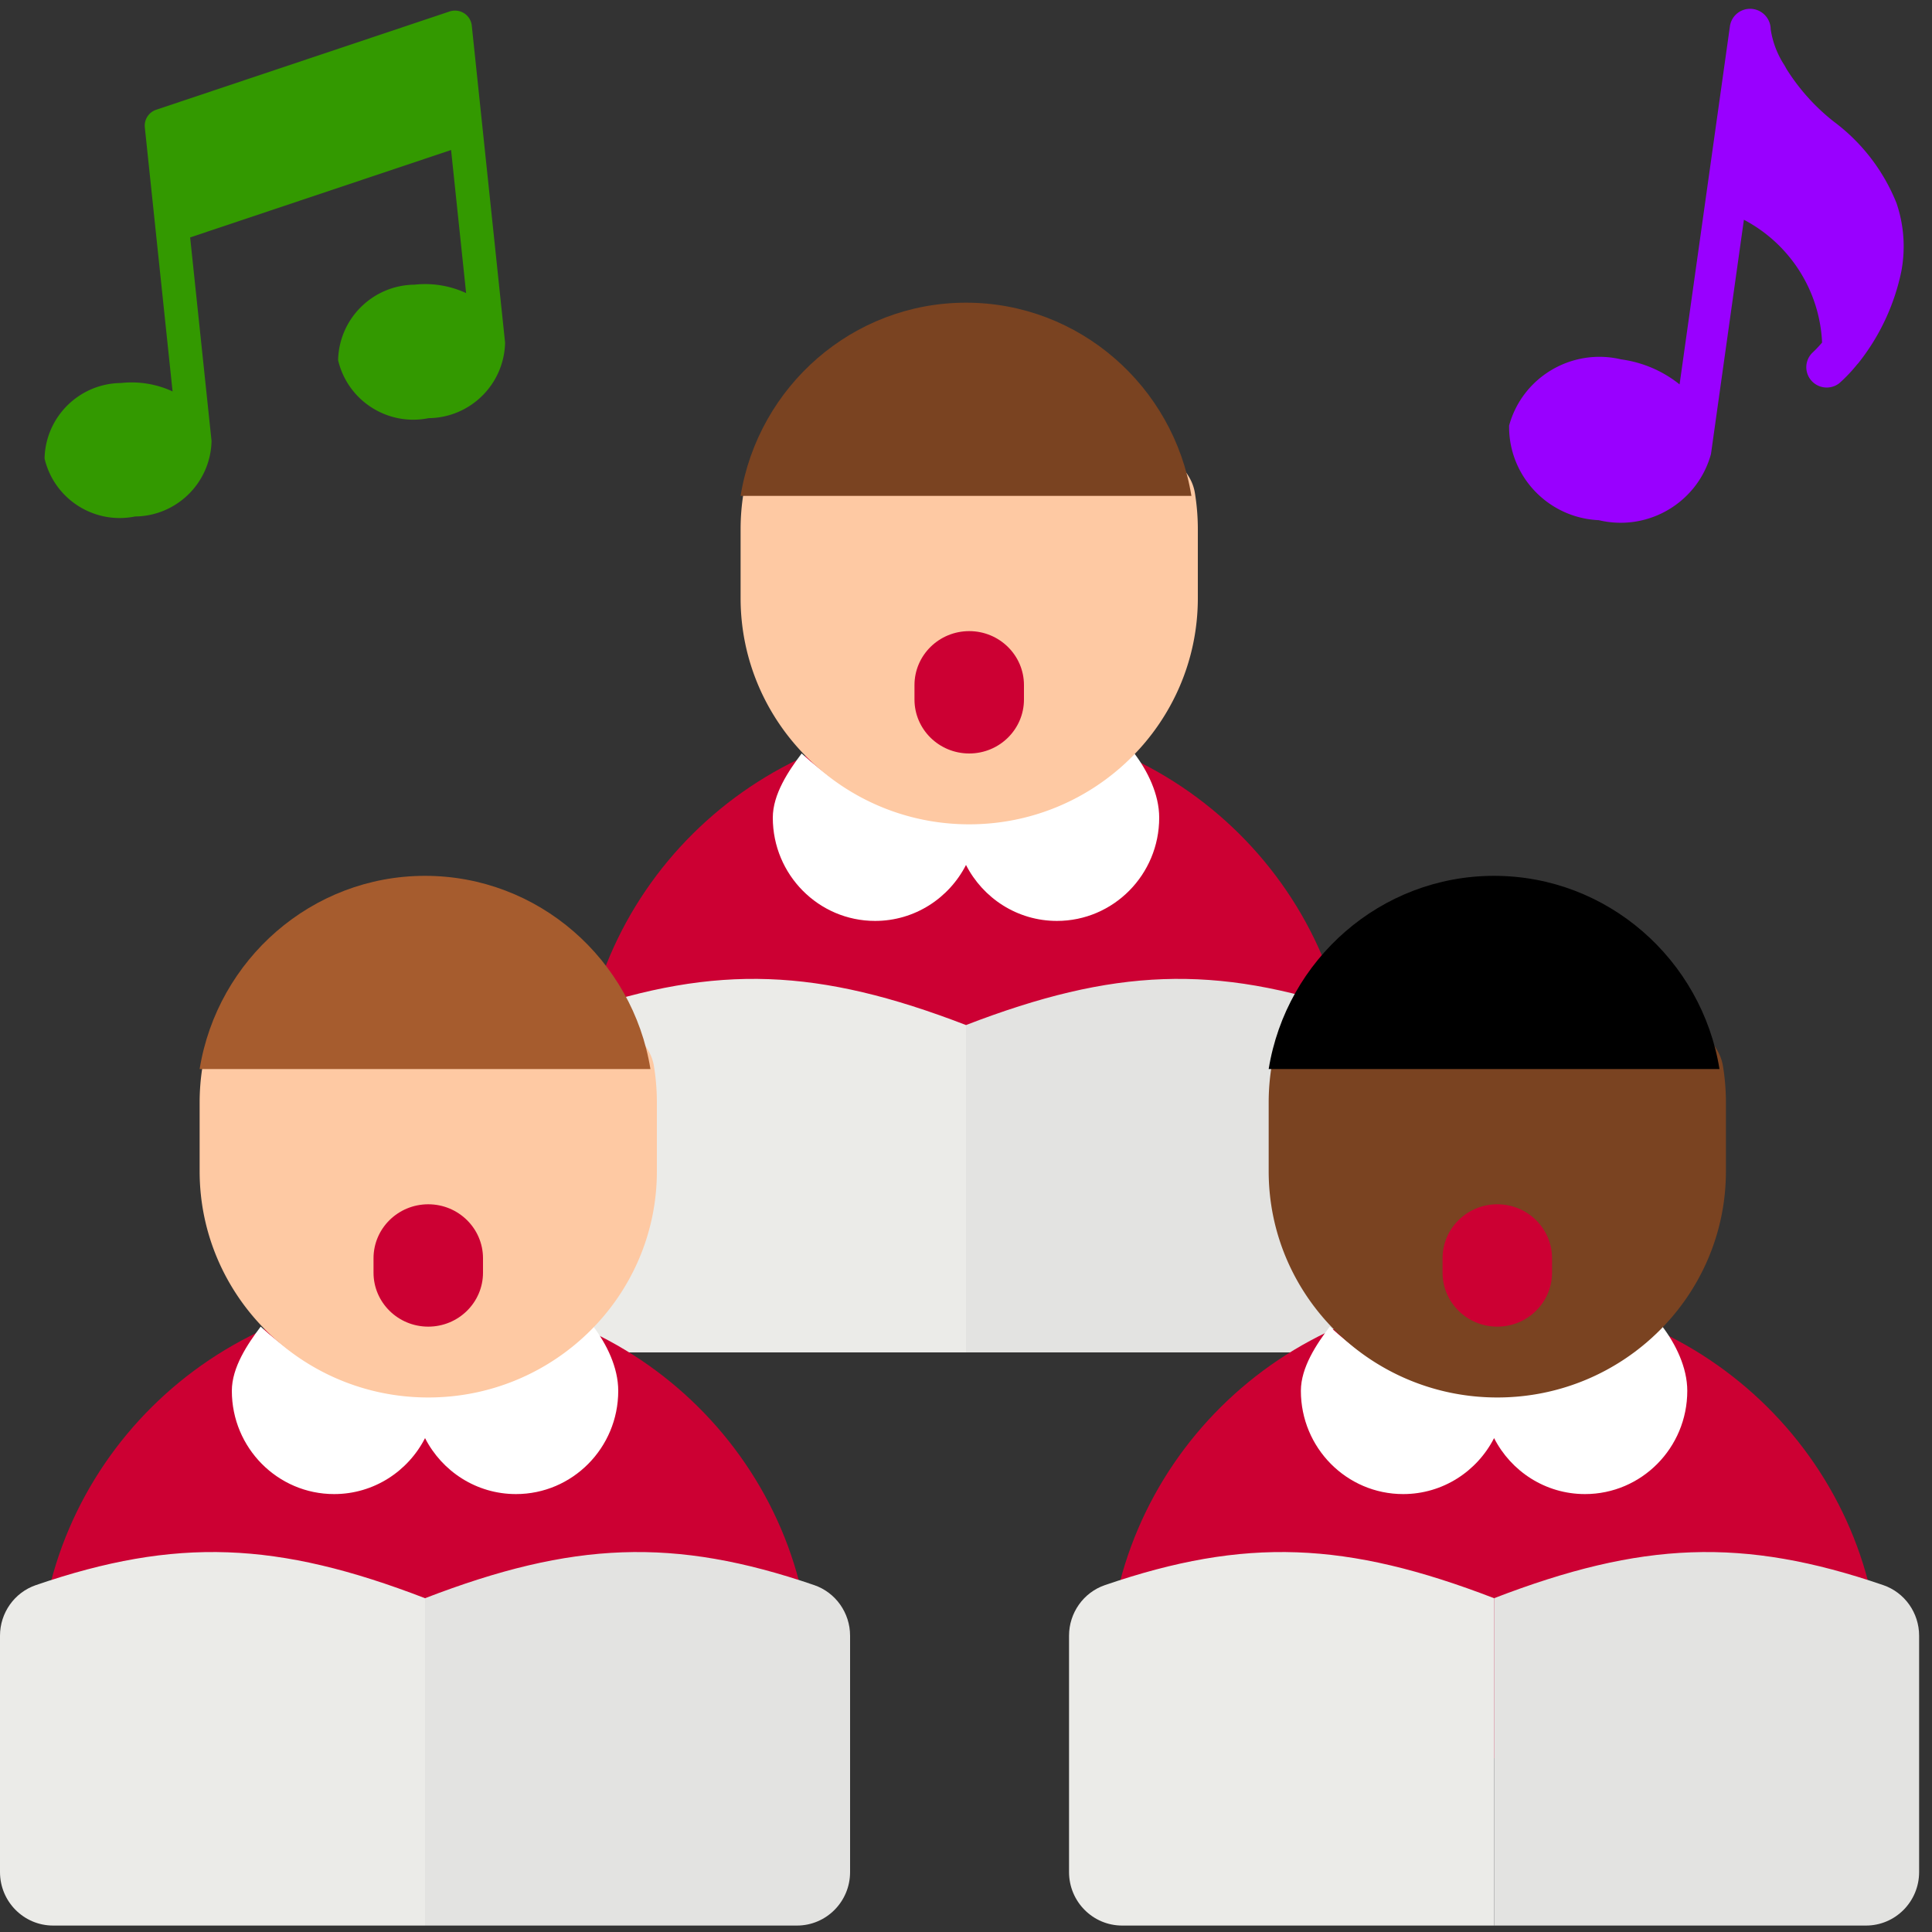
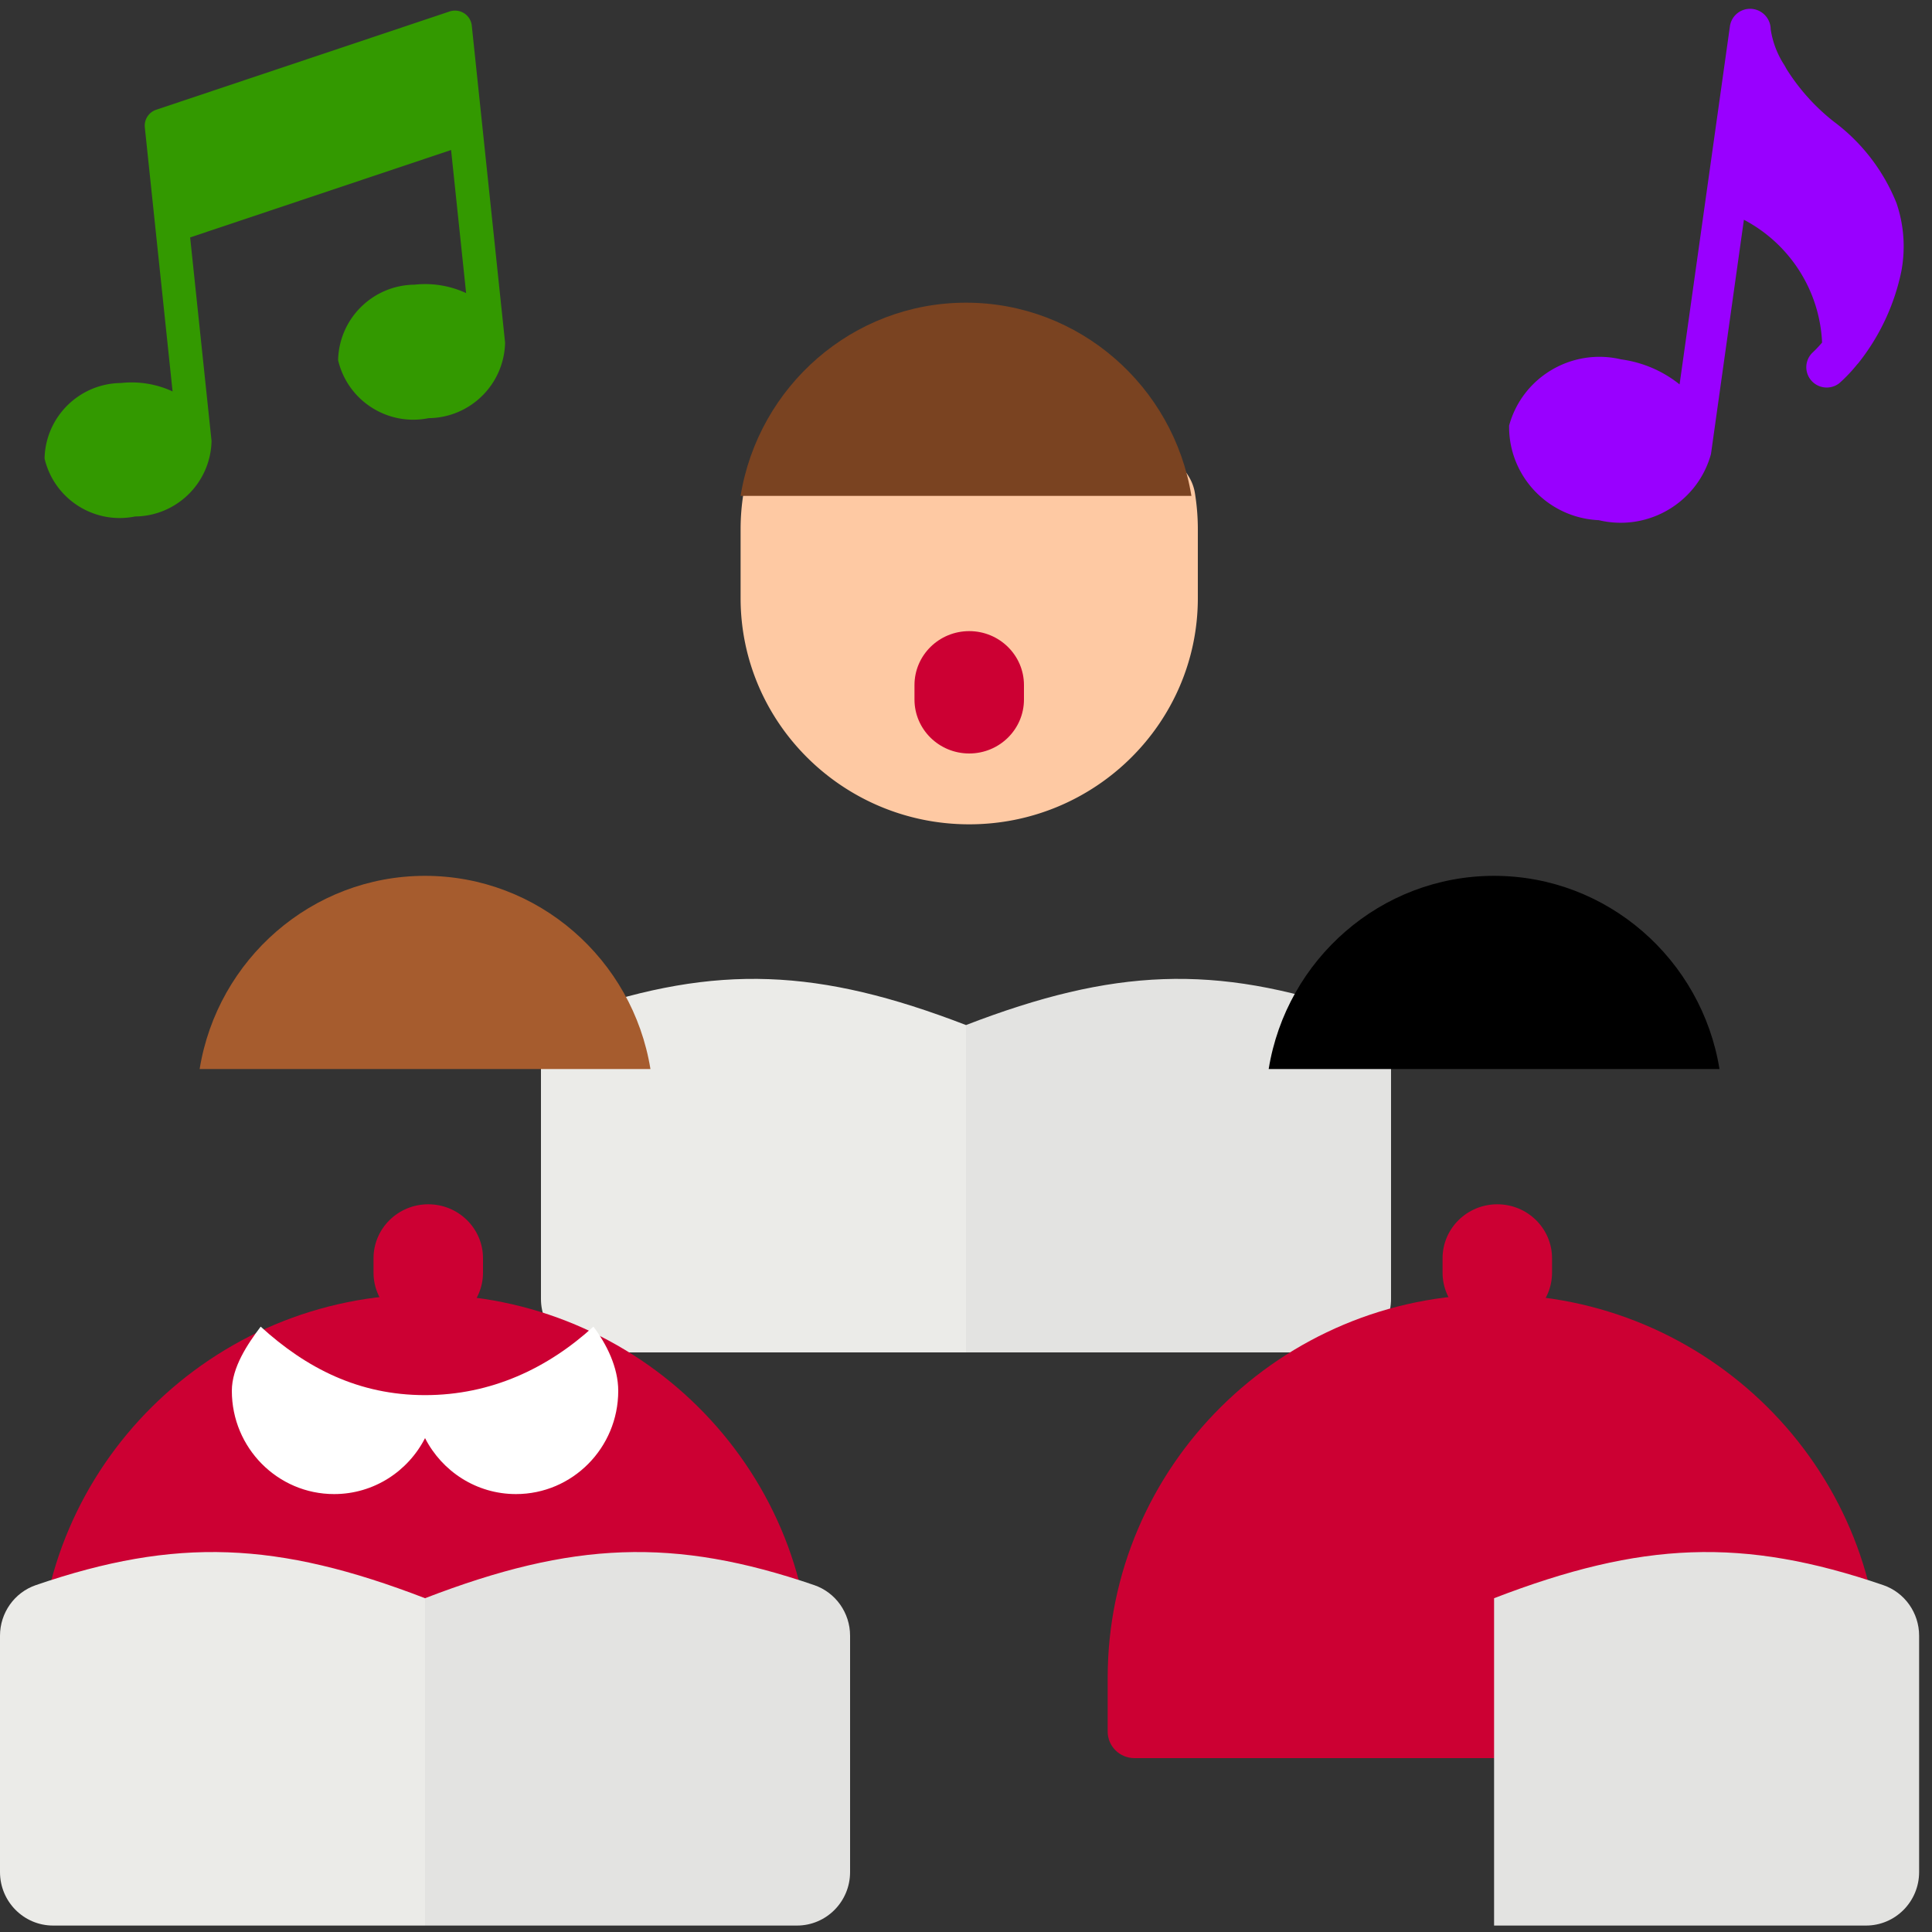
<svg xmlns="http://www.w3.org/2000/svg" width="300" height="300">
  <rect width="100%" height="100%" fill="#333333" stroke="none" />
  <g fill="none" fill-rule="evenodd">
-     <path d="M150 112c-33.084 0-60 26.708-60 59.536v8.339c0 2.279 1.861 4.126 4.158 4.126h111.685c2.297 0 4.158-1.847 4.158-4.126v-8.339C210 138.708 183.084 112 150 112z" fill="#c03" fill-rule="nonzero" />
    <path d="M89.576 157.134c21.784-7.468 37.54-6.787 60.424 2.036V210H92.251c-4.557 0-8.251-3.718-8.251-8.304v-36.705c0-3.548 2.239-6.714 5.576-7.858h0z" fill="#ebebe8" />
    <path d="M210.424 157.134c-21.783-7.468-37.54-6.787-60.424 2.036V210h57.749c4.557 0 8.251-3.718 8.251-8.304v-36.705c0-3.548-2.239-6.714-5.576-7.858h0z" fill="#e3e3e1" />
    <g fill-rule="nonzero">
      <use href="#B" fill="#fff" />
      <path d="M115.464 76.511c-.305 1.849-.464 3.747-.464 5.68v10.677C115 112.24 130.925 128 150.5 128S186 112.24 186 92.867V82.191a34.91 34.91 0 0 0-.464-5.68c-2.751-16.681-67.321-16.681-70.073 0z" fill="#fec9a3" />
      <use href="#C" fill="#c03" />
      <use href="#D" fill="#7a4321" />
      <path d="M232 201c-33.084 0-60 26.708-60 59.536v8.339c0 2.279 1.861 4.126 4.158 4.126h111.685c2.297 0 4.158-1.847 4.158-4.126v-8.339C292 227.708 265.084 201 232 201z" fill="#c03" />
    </g>
-     <path d="M171.576 246.134c21.784-7.468 37.54-6.787 60.424 2.036V299h-57.749c-4.557 0-8.251-3.718-8.251-8.304v-36.705c0-3.548 2.239-6.714 5.576-7.858h0z" fill="#ebebe8" />
    <use href="#E" fill="#e3e3e1" />
    <g fill-rule="nonzero">
      <use href="#B" x="82" y="89" fill="#fff" />
-       <path d="M197.464 165.511c-.305 1.849-.464 3.747-.464 5.68v10.677C197 201.24 212.925 217 232.5 217s35.5-15.76 35.5-35.133v-10.677a34.91 34.91 0 0 0-.464-5.68c-2.751-16.681-67.321-16.681-70.073 0z" fill="#7a4321" />
      <use href="#C" x="82" y="89" fill="#c03" />
      <use href="#D" x="82" y="89" fill="#000" />
      <path d="M66 201c-33.084 0-60 26.708-60 59.536v8.339C6 271.153 7.861 273 10.158 273h111.685c2.297 0 4.158-1.847 4.158-4.126v-8.339C126 227.708 99.084 201 66 201z" fill="#c03" />
    </g>
    <path d="M5.576 246.134c21.784-7.468 37.54-6.787 60.424 2.036V299H8.251C3.694 299 0 295.282 0 290.696v-36.705c0-3.548 2.239-6.714 5.576-7.858h0z" fill="#ebebe8" />
    <use href="#E" x="-166" fill="#e3e3e1" />
    <g fill-rule="nonzero">
      <path d="M66 216.635c-10.293 0-18.453-4.194-25.521-10.635-2.035 2.695-4.479 6.319-4.479 9.969C36 224.823 43.111 232 51.882 232c6.149 0 11.478-3.53 14.118-8.69 2.639 5.16 7.968 8.69 14.118 8.69C88.89 232 96 224.823 96 215.969c0-3.65-1.819-7.275-3.854-9.969-7.069 6.441-15.852 10.635-26.146 10.635z" fill="#fff" />
-       <path d="M31.464 165.511c-.305 1.849-.464 3.747-.464 5.68v10.677C31 201.24 46.925 217 66.5 217s35.5-15.76 35.5-35.133v-10.677a34.91 34.91 0 0 0-.464-5.68c-2.751-16.681-67.321-16.681-70.073 0z" fill="#fec9a3" />
      <use href="#C" x="-84" y="89" fill="#c03" />
      <use href="#D" x="-84" y="89" fill="#a65c2e" />
      <path d="M288.607 56.329a33.92 33.92 0 0 0 6.629-14.189c.671-3.537.413-7.188-.748-10.599a29.42 29.42 0 0 0-9.729-12.651 32.03 32.03 0 0 1-7.353-8.18l-.31-.565c-1.114-1.694-1.846-3.607-2.146-5.609a3.2 3.2 0 0 0-2.976-3.161c-1.661-.116-3.127 1.069-3.354 2.711l-7.815 55.604c-2.605-2.089-5.732-3.43-9.044-3.88-7.65-1.826-15.365 2.725-17.427 10.279-.1 7.829 6.062 14.33 13.919 14.684 7.65 1.826 15.365-2.725 17.427-10.279l5.112-36.371c7.156 3.764 11.776 11.021 12.139 19.067a18.1 18.1 0 0 1-1.449 1.534 3.14 3.14 0 0 0-.234 4.352c1.105 1.281 3.025 1.469 4.357.428a23.91 23.91 0 0 0 2.753-2.897c.089-.087.173-.179.25-.277z" fill="#90f" />
      <path d="M72.075 2.062c-.665-.425-1.486-.531-2.238-.289L24.255 17.041c-1.163.388-1.898 1.534-1.766 2.753l4.308 40.986a15.13 15.13 0 0 0-8.002-1.307c-6.477.063-11.735 5.254-11.875 11.726 1.482 6.301 7.704 10.285 14.053 9 6.477-.063 11.735-5.254 11.875-11.726l-3.322-31.607 40.517-13.573 2.335 22.218a15.13 15.13 0 0 0-8.002-1.307c-6.477.063-11.735 5.254-11.875 11.726 1.482 6.301 7.704 10.285 14.053 9 6.477-.063 11.735-5.254 11.875-11.726L73.258 3.981c-.083-.786-.517-1.491-1.182-1.919z" fill="#390" />
    </g>
  </g>
  <defs>
-     <path id="B" d="M150 127.635c-10.293 0-18.453-4.194-25.521-10.635-2.035 2.695-4.479 6.319-4.479 9.969 0 8.855 7.111 16.031 15.882 16.031 6.149 0 11.478-3.53 14.118-8.69 2.639 5.16 7.968 8.69 14.118 8.69 8.772 0 15.882-7.177 15.882-16.031 0-3.65-1.819-7.275-3.854-9.969-7.069 6.441-15.852 10.635-26.146 10.635z" />
+     <path id="B" d="M150 127.635z" />
    <path id="C" d="M150.5 117c-4.694 0-8.5-3.753-8.5-8.382v-2.235c0-4.629 3.806-8.382 8.5-8.382s8.5 3.753 8.5 8.382v2.235c0 4.629-3.806 8.382-8.5 8.382h0z" />
    <path id="D" d="M115 77h70c-2.749-16.991-17.397-30-35-30s-32.251 13.009-35 30z" />
    <path id="E" d="M292.424 246.134c-21.783-7.468-37.54-6.787-60.424 2.036V299h57.749c4.557 0 8.251-3.718 8.251-8.304v-36.705c0-3.548-2.239-6.714-5.576-7.858h0z" />
  </defs>
</svg>